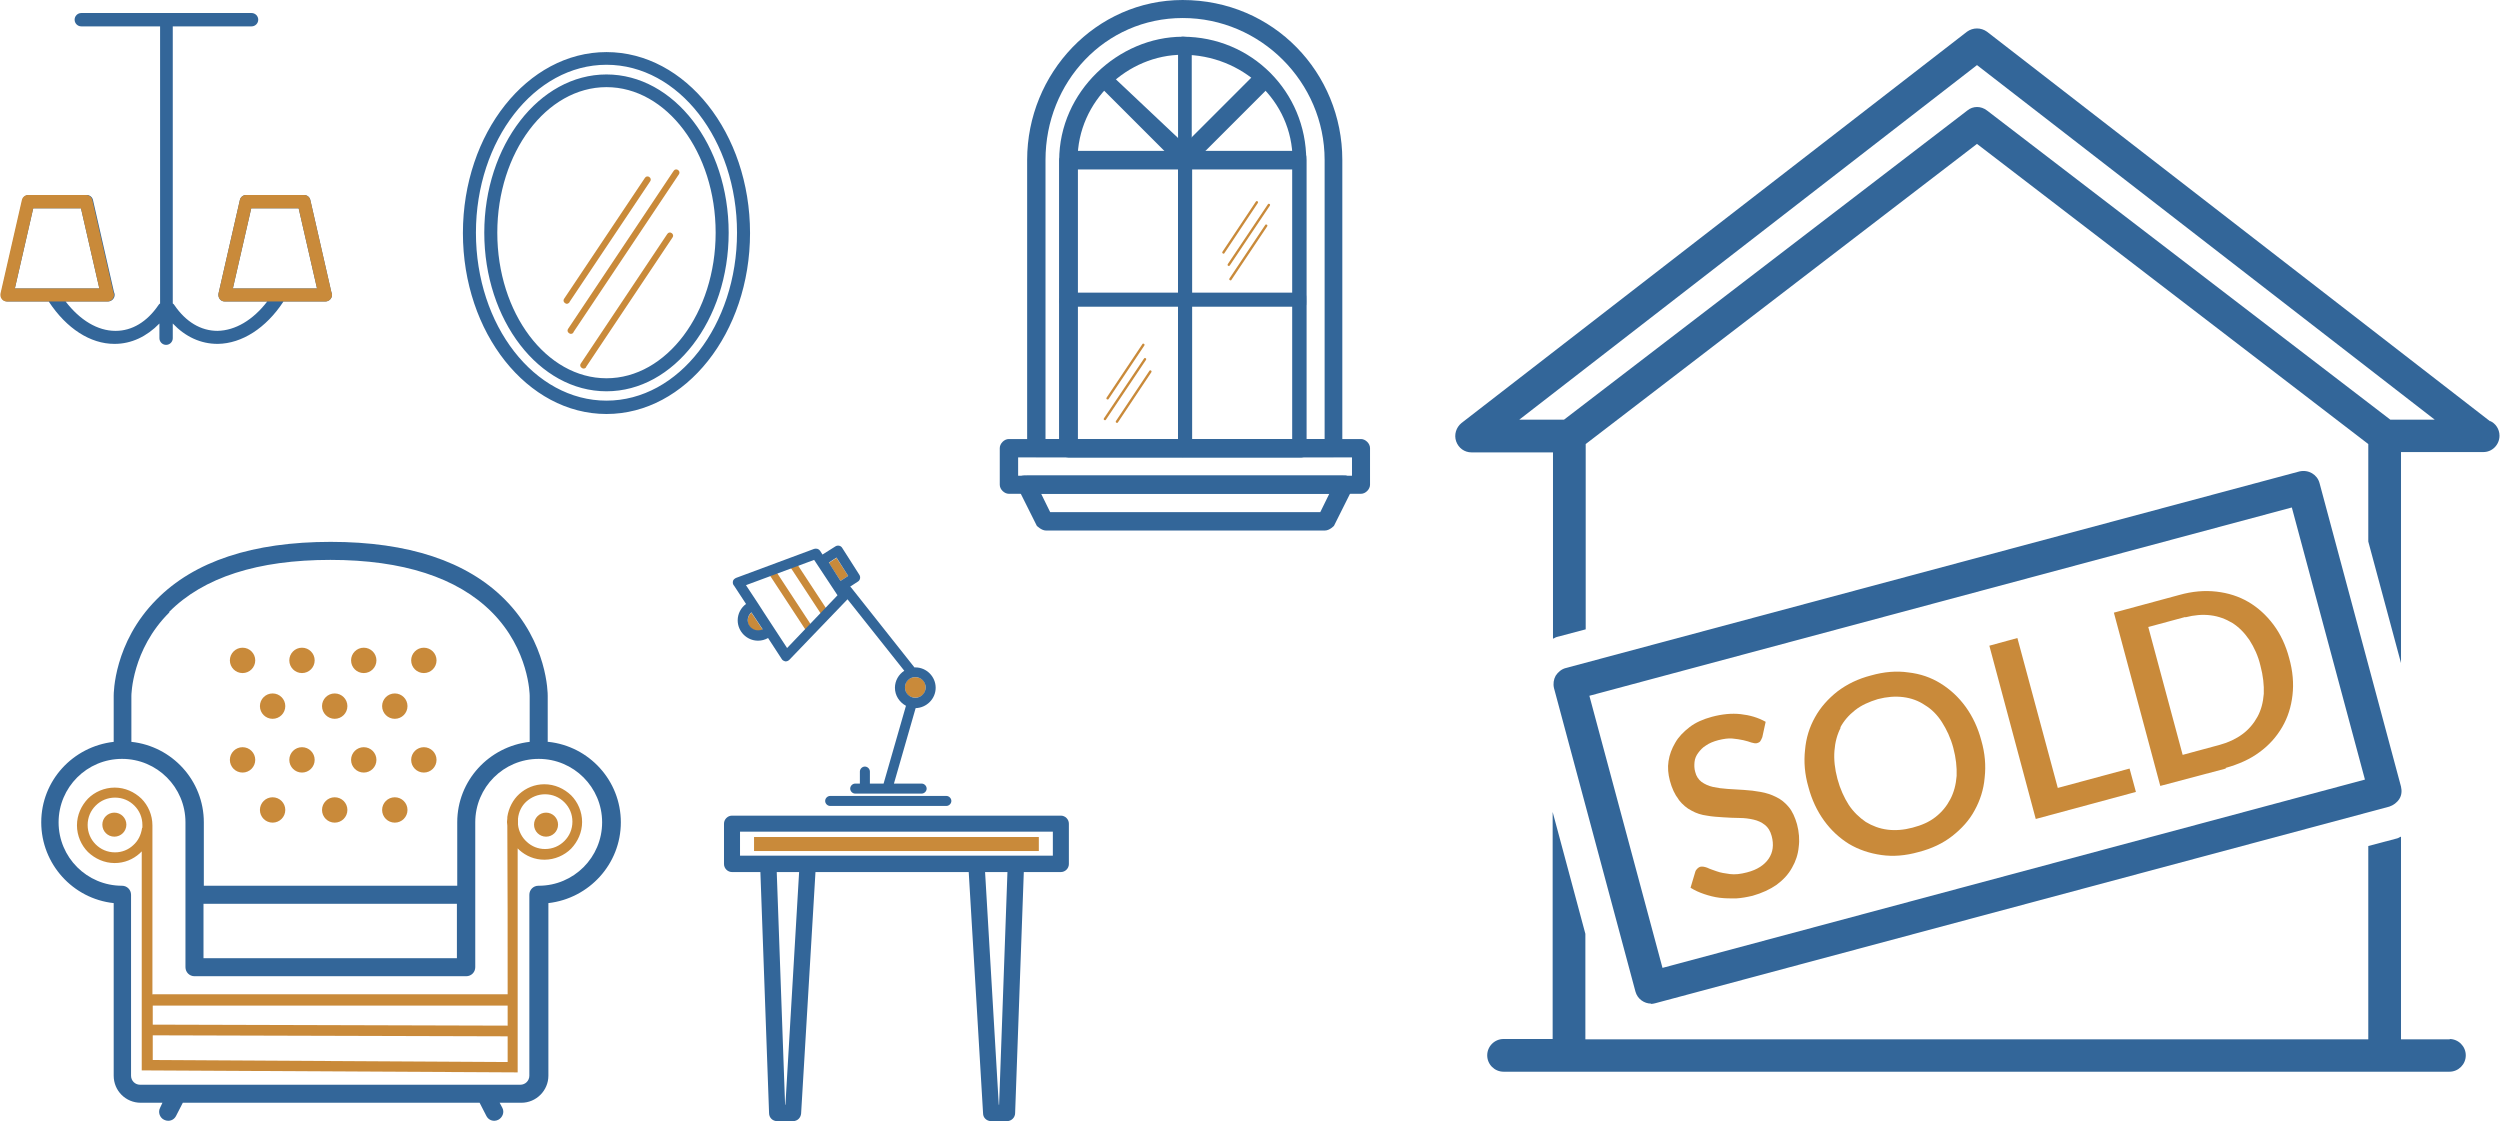
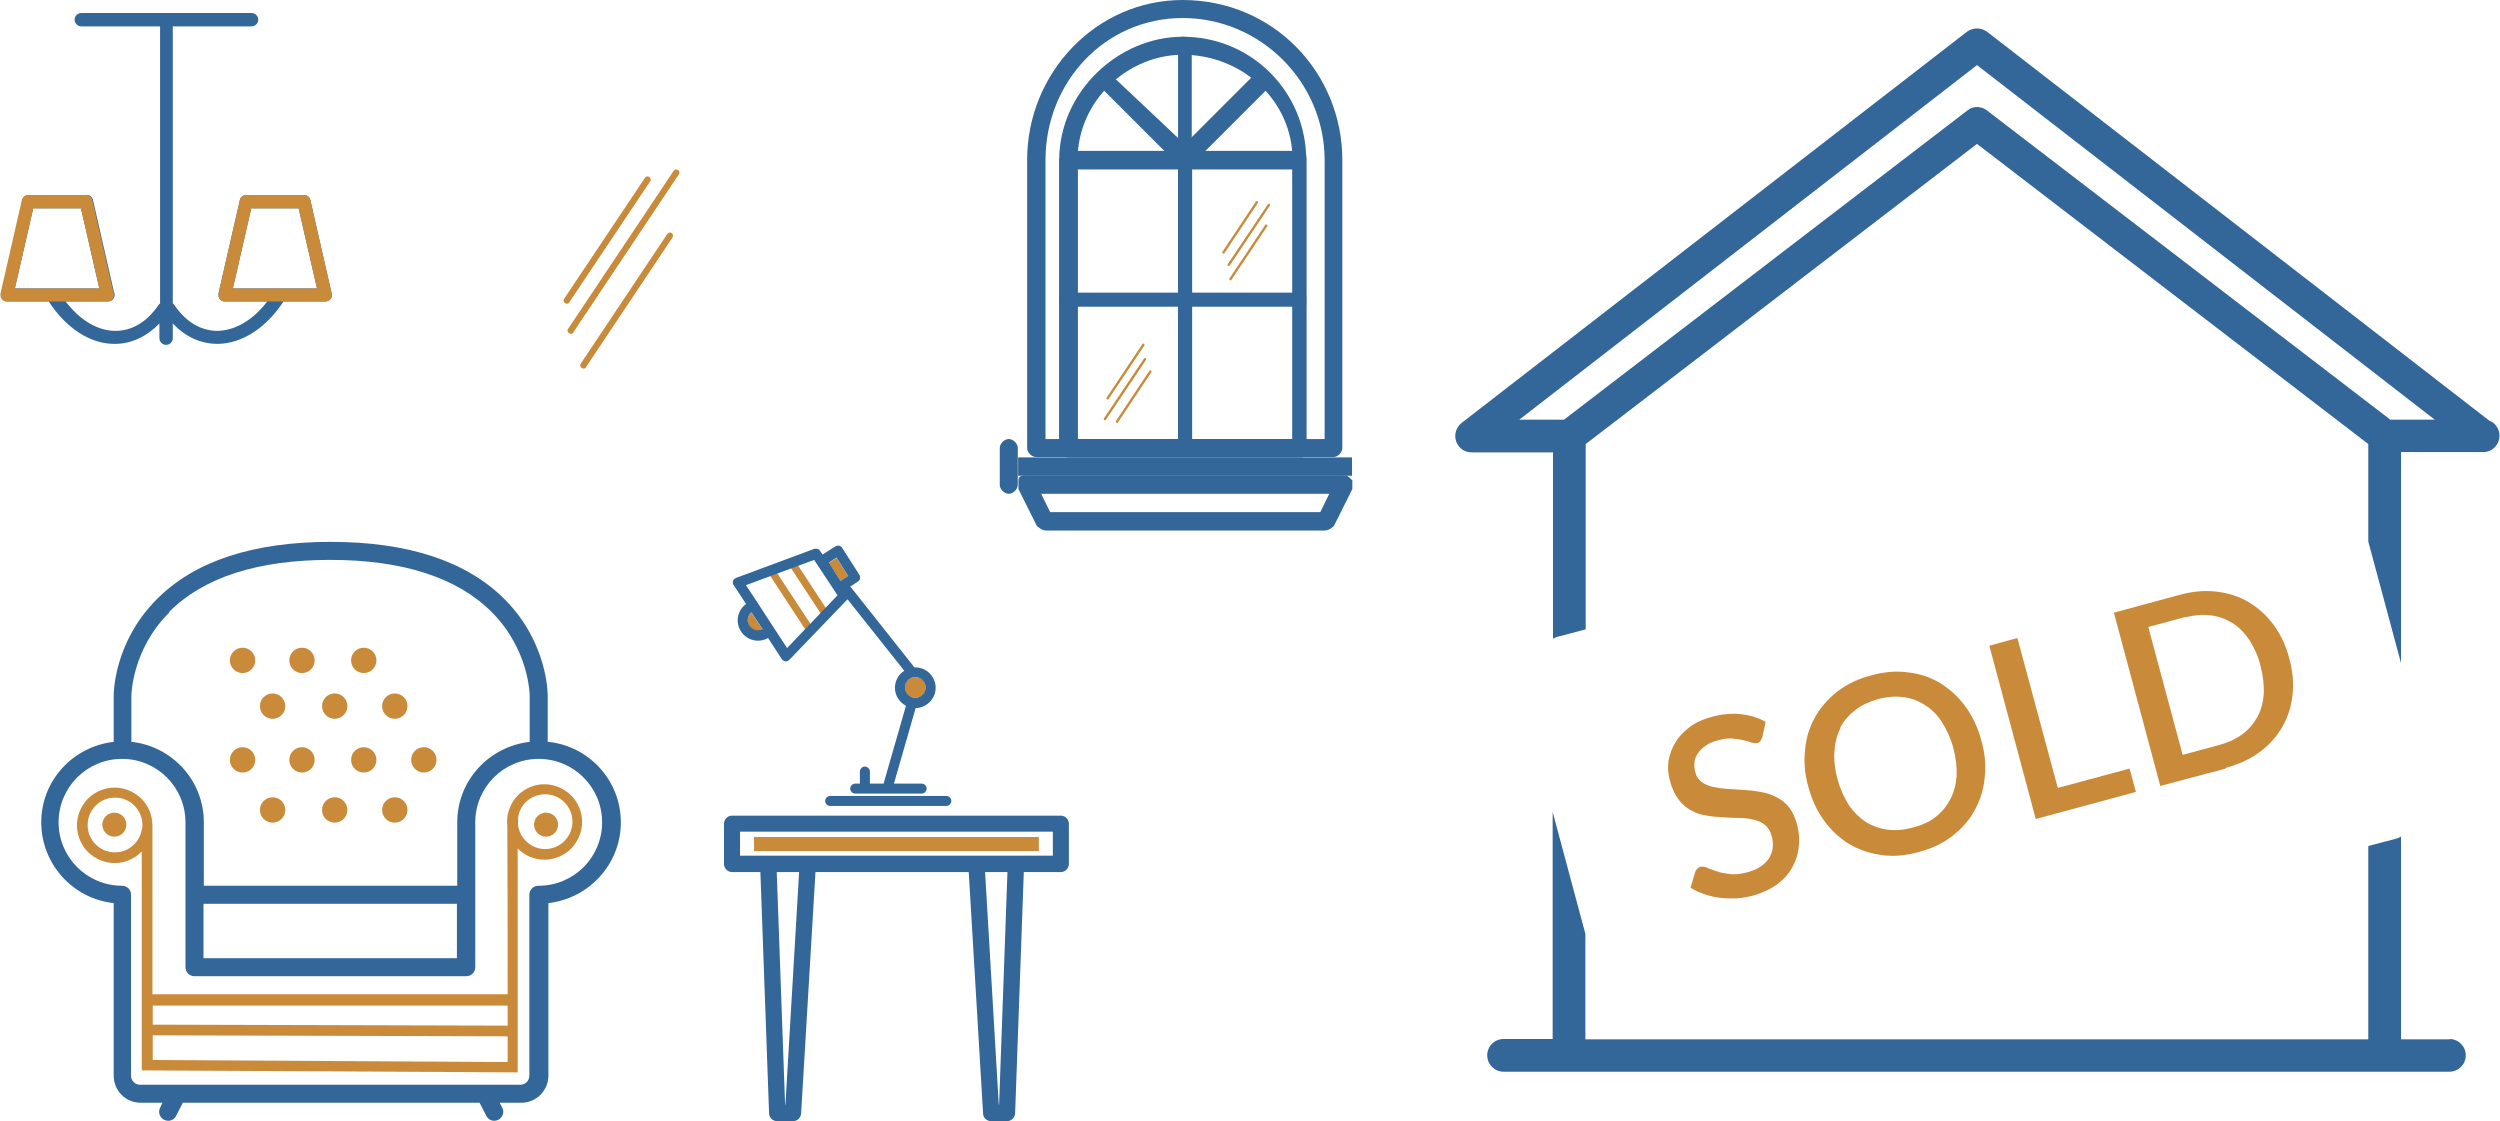
<svg xmlns="http://www.w3.org/2000/svg" xml:space="preserve" width="2.192in" height="0.983in" style="shape-rendering:geometricPrecision; text-rendering:geometricPrecision; image-rendering:optimizeQuality; fill-rule:evenodd; clip-rule:evenodd" viewBox="0 0 74.85 33.58">
  <defs>
    <style type="text/css">
   
    .fil2 {fill:#C98A3A}
    .fil0 {fill:#336699;fill-rule:nonzero}
    .fil1 {fill:#C98A3A;fill-rule:nonzero}
   
  </style>
  </defs>
  <g id="Layer_x0020_1">
-     <path class="fil0" d="M18.15 11.33c-1.8,0 -3.27,-1.95 -3.27,-4.36 0,-2.4 1.47,-4.36 3.27,-4.36 1.8,0 3.27,1.95 3.27,4.36 0,2.4 -1.47,4.36 -3.27,4.36zm0 -9.1c-2.02,0 -3.66,2.13 -3.66,4.74 0,2.62 1.64,4.75 3.66,4.75 2.02,0 3.66,-2.13 3.66,-4.75 0,-2.62 -1.64,-4.74 -3.66,-4.74zm0 9.77c-2.16,0 -3.91,-2.25 -3.91,-5.03 0,-2.77 1.75,-5.03 3.91,-5.03 2.16,0 3.91,2.25 3.91,5.03 0,2.77 -1.75,5.03 -3.91,5.03zm0 -10.44c-2.37,0 -4.3,2.43 -4.3,5.42 0,2.99 1.93,5.42 4.3,5.42 2.37,0 4.3,-2.43 4.3,-5.42 0,-2.99 -1.93,-5.42 -4.3,-5.42z" />
    <path class="fil0" d="M73.37 31.13l-1.47 0 0 -6.07c-0.04,0.01 -0.07,0.04 -0.11,0.05l-0.87 0.23 0 5.79 -23.45 0 0 -3.16 -0.98 -3.65 0 6.8 -1.47 0c-0.27,0 -0.49,0.22 -0.49,0.49 0,0.27 0.22,0.49 0.49,0.49l28.33 0c0.27,0 0.49,-0.22 0.49,-0.49 0,-0.27 -0.22,-0.49 -0.49,-0.49z" />
    <path class="fil0" d="M71.58 12.57l-12.08 -9.26c-0.18,-0.14 -0.42,-0.14 -0.59,0l-12.08 9.26 -1.34 0 13.71 -10.62 13.71 10.62 -1.34 0zm2.99 0.05l-15.07 -11.67c-0.18,-0.13 -0.42,-0.13 -0.6,0l-15.14 11.72c-0.16,0.13 -0.23,0.35 -0.16,0.55 0.07,0.2 0.25,0.33 0.46,0.33l2.44 0 0 5.58c0.04,-0.01 0.07,-0.04 0.11,-0.05l0.87 -0.23 0 -5.55 11.72 -8.99 11.72 8.99 0 2.92 0.98 3.64 0 -6.32 2.44 0c0,0 0.01,0 0.01,0 0.28,0.01 0.5,-0.22 0.5,-0.49 0,-0.2 -0.12,-0.37 -0.28,-0.44z" />
-     <path class="fil0" d="M68.63 15.2l2.19 8.15 -21.04 5.64 -2.19 -8.15 21.04 -5.64zm-19.2 14.87c0.04,0 0.09,-0.01 0.13,-0.02l21.99 -5.89c0.12,-0.04 0.23,-0.12 0.3,-0.23 0.07,-0.11 0.08,-0.24 0.05,-0.37l-2.44 -9.09c-0.07,-0.26 -0.33,-0.41 -0.6,-0.35l-21.98 5.89c-0.12,0.03 -0.23,0.12 -0.3,0.23 -0.06,0.11 -0.08,0.24 -0.05,0.37l2.44 9.09c0.06,0.22 0.26,0.36 0.47,0.36z" />
    <path class="fil1" d="M50.27 23.96c0.11,0.14 0.24,0.25 0.38,0.32 0.14,0.08 0.3,0.13 0.46,0.15 0.16,0.03 0.33,0.04 0.49,0.05 0.16,0.01 0.33,0.02 0.48,0.02 0.16,0 0.3,0.02 0.43,0.05 0.13,0.03 0.24,0.08 0.34,0.16 0.09,0.07 0.16,0.18 0.2,0.33 0.07,0.26 0.04,0.49 -0.09,0.68 -0.13,0.19 -0.34,0.33 -0.65,0.41 -0.19,0.05 -0.36,0.07 -0.51,0.05 -0.15,-0.02 -0.28,-0.04 -0.39,-0.08 -0.11,-0.04 -0.21,-0.07 -0.29,-0.11 -0.08,-0.03 -0.15,-0.04 -0.2,-0.03 -0.04,0.01 -0.07,0.03 -0.1,0.06 -0.03,0.03 -0.05,0.06 -0.06,0.1l-0.14 0.47c0.13,0.08 0.26,0.14 0.41,0.19 0.15,0.05 0.3,0.09 0.46,0.11 0.16,0.02 0.32,0.02 0.49,0.02 0.17,-0.01 0.33,-0.04 0.5,-0.08 0.28,-0.08 0.52,-0.19 0.72,-0.33 0.2,-0.15 0.35,-0.31 0.46,-0.51 0.11,-0.19 0.18,-0.4 0.2,-0.62 0.03,-0.22 0.01,-0.45 -0.05,-0.68 -0.06,-0.21 -0.14,-0.39 -0.25,-0.52 -0.11,-0.13 -0.23,-0.23 -0.38,-0.3 -0.14,-0.07 -0.29,-0.12 -0.46,-0.15 -0.16,-0.03 -0.33,-0.05 -0.5,-0.06 -0.17,-0.01 -0.33,-0.02 -0.49,-0.03 -0.16,-0.01 -0.3,-0.03 -0.44,-0.06 -0.13,-0.03 -0.24,-0.08 -0.34,-0.15 -0.09,-0.07 -0.16,-0.17 -0.19,-0.3 -0.03,-0.1 -0.03,-0.2 -0.02,-0.3 0.01,-0.1 0.05,-0.19 0.11,-0.27 0.06,-0.08 0.13,-0.16 0.23,-0.22 0.1,-0.07 0.22,-0.12 0.37,-0.16 0.16,-0.04 0.3,-0.06 0.42,-0.05 0.12,0.01 0.23,0.03 0.33,0.05 0.1,0.02 0.18,0.05 0.24,0.07 0.07,0.02 0.12,0.03 0.17,0.02 0.04,-0.01 0.08,-0.03 0.1,-0.06 0.02,-0.03 0.04,-0.07 0.06,-0.12l0.1 -0.46c-0.23,-0.13 -0.48,-0.2 -0.75,-0.23 -0.27,-0.03 -0.56,0 -0.86,0.08 -0.26,0.07 -0.49,0.17 -0.67,0.31 -0.18,0.14 -0.33,0.29 -0.43,0.47 -0.1,0.17 -0.17,0.35 -0.2,0.55 -0.03,0.19 -0.01,0.39 0.04,0.58 0.06,0.23 0.15,0.42 0.26,0.56z" />
    <path class="fil1" d="M55.1 21.8c0.11,-0.21 0.26,-0.38 0.45,-0.53 0.19,-0.15 0.42,-0.25 0.68,-0.33 0.27,-0.07 0.52,-0.09 0.76,-0.06 0.24,0.03 0.46,0.11 0.65,0.24 0.2,0.12 0.37,0.29 0.51,0.51 0.14,0.22 0.26,0.47 0.34,0.77 0.08,0.3 0.11,0.58 0.1,0.84 -0.02,0.26 -0.08,0.49 -0.19,0.7 -0.11,0.21 -0.25,0.38 -0.44,0.53 -0.19,0.15 -0.42,0.25 -0.69,0.32 -0.26,0.07 -0.52,0.09 -0.75,0.06 -0.24,-0.03 -0.45,-0.11 -0.65,-0.23 -0.19,-0.13 -0.37,-0.3 -0.51,-0.51 -0.14,-0.22 -0.26,-0.48 -0.34,-0.78 -0.08,-0.3 -0.11,-0.58 -0.09,-0.84 0.02,-0.26 0.08,-0.49 0.19,-0.7zm-0.48 2.78c0.21,0.29 0.46,0.52 0.75,0.7 0.29,0.17 0.61,0.28 0.97,0.33 0.35,0.05 0.72,0.02 1.11,-0.09 0.39,-0.1 0.73,-0.26 1.01,-0.48 0.28,-0.22 0.51,-0.47 0.67,-0.77 0.16,-0.29 0.27,-0.62 0.3,-0.98 0.04,-0.36 0.01,-0.73 -0.1,-1.11 -0.1,-0.38 -0.26,-0.72 -0.47,-1.01 -0.21,-0.29 -0.46,-0.52 -0.75,-0.7 -0.29,-0.18 -0.61,-0.29 -0.97,-0.33 -0.35,-0.05 -0.72,-0.02 -1.11,0.09 -0.39,0.1 -0.72,0.26 -1.01,0.48 -0.28,0.22 -0.51,0.48 -0.67,0.77 -0.17,0.3 -0.27,0.63 -0.3,0.98 -0.04,0.36 -0.01,0.73 0.1,1.11 0.1,0.38 0.26,0.72 0.47,1.01z" />
    <polygon class="fil1" points="63.96,23.72 63.77,23.02 61.62,23.6 60.41,19.11 59.57,19.34 60.96,24.53 " />
    <path class="fil1" d="M65.44 18.49c0.27,-0.07 0.52,-0.09 0.76,-0.06 0.24,0.03 0.45,0.11 0.65,0.23 0.19,0.12 0.36,0.29 0.51,0.51 0.14,0.22 0.26,0.47 0.33,0.77 0.08,0.3 0.11,0.58 0.1,0.84 -0.02,0.26 -0.08,0.49 -0.19,0.69 -0.11,0.2 -0.26,0.38 -0.45,0.52 -0.19,0.14 -0.42,0.25 -0.68,0.32l-1.11 0.3 -1.03 -3.83 1.11 -0.3zm1.21 4.51c0.39,-0.11 0.73,-0.26 1.01,-0.47 0.29,-0.21 0.51,-0.46 0.68,-0.75 0.17,-0.29 0.27,-0.61 0.31,-0.96 0.04,-0.35 0.01,-0.72 -0.1,-1.11 -0.1,-0.38 -0.26,-0.72 -0.47,-1 -0.21,-0.28 -0.46,-0.51 -0.75,-0.68 -0.29,-0.17 -0.61,-0.27 -0.96,-0.31 -0.35,-0.04 -0.72,-0.01 -1.11,0.1l-1.96 0.53 1.39 5.19 1.96 -0.52z" />
    <path class="fil2" d="M17.54 10.99l2.59 -3.88c0.03,-0.04 0.02,-0.1 -0.03,-0.13 -0.04,-0.03 -0.1,-0.02 -0.13,0.03l-2.59 3.88c-0.03,0.04 -0.02,0.1 0.03,0.13 0.02,0.01 0.03,0.02 0.05,0.02 0.03,0 0.06,-0.01 0.08,-0.04z" />
    <path class="fil2" d="M17.16 9.95l3.16 -4.73c0.03,-0.04 0.02,-0.1 -0.03,-0.13 -0.04,-0.03 -0.1,-0.02 -0.13,0.03l-3.16 4.73c-0.03,0.04 -0.02,0.1 0.03,0.13 0.02,0.01 0.03,0.02 0.05,0.02 0.03,0 0.06,-0.01 0.08,-0.04z" />
    <path class="fil2" d="M17.04 9.05l2.42 -3.62c0.03,-0.04 0.02,-0.1 -0.03,-0.13 -0.04,-0.03 -0.1,-0.02 -0.13,0.03l-2.42 3.62c-0.03,0.04 -0.02,0.1 0.03,0.13 0.02,0.01 0.03,0.02 0.05,0.02 0.03,0 0.06,-0.02 0.08,-0.04z" />
    <path class="fil0" d="M16.11 26.53c-0.15,0 -0.27,0.12 -0.27,0.27l0 5.42c0,0.15 -0.12,0.27 -0.27,0.27l-11.39 0c-0.15,0 -0.27,-0.12 -0.27,-0.27l0 -5.42c0,-0.15 -0.12,-0.27 -0.27,-0.27 -1.05,0 -1.9,-0.85 -1.9,-1.9 0,-1.05 0.85,-1.9 1.9,-1.9 1.05,0 1.9,0.85 1.9,1.9l0 4.34c0,0.15 0.12,0.27 0.27,0.27l8.14 0c0.15,0 0.27,-0.12 0.27,-0.27l0 -4.34c0,-1.05 0.85,-1.9 1.9,-1.9 1.05,0 1.9,0.85 1.9,1.9 0,1.05 -0.85,1.9 -1.9,1.9zm-10.03 0.54l7.59 0 0 1.63 -7.59 0 0 -1.63zm-1.03 -8.74c1.03,-1.04 2.66,-1.56 4.83,-1.56 2.17,0 3.8,0.53 4.83,1.56 1.13,1.13 1.14,2.49 1.14,2.51l0 1.38c-1.22,0.14 -2.17,1.16 -2.17,2.41l0 1.9 -7.59 0 0 -1.9c0,-1.25 -0.95,-2.28 -2.17,-2.41l0 -1.38c0,-0.01 0.01,-1.38 1.14,-2.5zm11.34 3.89l0 -1.38c0,-0.06 -0,-1.59 -1.28,-2.88 -1.14,-1.15 -2.9,-1.73 -5.22,-1.73 -2.33,0 -4.09,0.58 -5.22,1.73 -1.28,1.29 -1.28,2.82 -1.28,2.88l0 1.38c-1.22,0.14 -2.17,1.16 -2.17,2.41 0,1.25 0.95,2.29 2.17,2.42l0 5.17c0,0.45 0.36,0.81 0.81,0.81l0.65 0 -0.07 0.15c-0.07,0.13 -0.01,0.3 0.12,0.36 0.04,0.02 0.08,0.03 0.12,0.03 0.1,0 0.19,-0.05 0.24,-0.15l0.2 -0.39 8.89 0 0.2 0.39c0.05,0.1 0.14,0.15 0.24,0.15 0.04,0 0.08,-0.01 0.12,-0.03 0.13,-0.07 0.19,-0.23 0.12,-0.36l-0.08 -0.15 0.65 0c0.45,0 0.81,-0.37 0.81,-0.81l0 -5.17c1.22,-0.14 2.17,-1.17 2.17,-2.42 0,-1.25 -0.95,-2.28 -2.17,-2.41z" />
    <path class="fil1" d="M15.19 31.04l-10.63 -0.03 0 0.74 10.63 0.06 0 -0.76zm-10.63 -1.26l10.63 0c-0,-1.65 -0,-3.5 -0.01,-5.05 -0,-0.04 -0.01,-0.08 -0.01,-0.11l0.01 -0.11 0 -0.04 0 -0c0.04,-0.27 0.17,-0.52 0.36,-0.69 0.2,-0.18 0.46,-0.29 0.75,-0.29 0.31,0 0.59,0.13 0.8,0.33 0.2,0.2 0.33,0.49 0.33,0.8 0,0.31 -0.13,0.59 -0.33,0.8 -0.2,0.2 -0.49,0.33 -0.8,0.33 -0.29,0 -0.55,-0.11 -0.75,-0.29l-0.05 -0.05 0 1c0,1.75 0,3.96 0,5.71 -3.75,-0.02 -7.5,-0.04 -11.26,-0.06 0,-2.03 -0,-4.52 0,-6.56l-0.06 0.06c-0.2,0.18 -0.46,0.29 -0.75,0.29 -0.31,0 -0.59,-0.13 -0.8,-0.33 -0.2,-0.2 -0.33,-0.49 -0.33,-0.8 0,-0.31 0.13,-0.59 0.33,-0.8 0.2,-0.2 0.49,-0.33 0.8,-0.33 0.31,0 0.59,0.13 0.8,0.33 0.2,0.2 0.33,0.49 0.33,0.8l-0 0.06 -0 0.05 0 4.96zm10.63 0.34l-10.63 0 0 0.57 10.63 0.03 0 -0.6zm-10.94 -5.33l0 -0.04 0 -0.04c0,-0.23 -0.09,-0.43 -0.24,-0.58 -0.15,-0.15 -0.35,-0.24 -0.58,-0.24 -0.23,0 -0.43,0.09 -0.58,0.24 -0.15,0.15 -0.24,0.35 -0.24,0.58 0,0.23 0.09,0.43 0.24,0.58 0.15,0.15 0.35,0.24 0.58,0.24 0.21,0 0.4,-0.08 0.54,-0.21 0.15,-0.13 0.24,-0.31 0.27,-0.52zm11.25 -0.09c0.02,0.2 0.12,0.39 0.27,0.52 0.14,0.13 0.33,0.21 0.54,0.21 0.23,0 0.43,-0.09 0.58,-0.24 0.15,-0.15 0.24,-0.35 0.24,-0.58 0,-0.23 -0.09,-0.43 -0.24,-0.58 -0.15,-0.15 -0.35,-0.24 -0.58,-0.24 -0.21,0 -0.4,0.08 -0.55,0.21 -0.15,0.13 -0.24,0.32 -0.26,0.52l-0 0.04 -0 0.04c0,0.03 0,0.06 0,0.09l0 0z" />
    <g id="_3081769079792">
      <circle class="fil2" cx="8.15" cy="24.26" r="0.38" />
      <circle class="fil2" cx="10.01" cy="24.26" r="0.38" />
      <circle class="fil2" cx="11.81" cy="24.26" r="0.38" />
      <circle class="fil2" cx="9.03" cy="22.76" r="0.38" />
      <circle class="fil2" cx="10.88" cy="22.76" r="0.38" />
      <circle class="fil2" cx="12.68" cy="22.76" r="0.38" />
      <circle class="fil2" cx="7.25" cy="22.76" r="0.38" />
      <circle class="fil2" cx="9.03" cy="19.78" r="0.38" />
      <circle class="fil2" cx="10.88" cy="19.78" r="0.38" />
-       <circle class="fil2" cx="12.68" cy="19.78" r="0.38" />
      <circle class="fil2" cx="7.25" cy="19.78" r="0.38" />
      <circle class="fil2" cx="8.15" cy="21.15" r="0.38" />
      <circle class="fil2" cx="10.01" cy="21.15" r="0.38" />
      <circle class="fil2" cx="11.81" cy="21.15" r="0.38" />
    </g>
    <g id="_3081769084432">
      <g>
        <path class="fil0" d="M35.41 0c-2.6,0 -4.66,2.19 -4.66,4.79l0 8.63c0,0.14 0.14,0.27 0.27,0.27l8.9 0c0.14,0 0.27,-0.14 0.27,-0.27l0 -8.63c0,-2.6 -2.05,-4.79 -4.79,-4.79l-0 0zm4.25 13.15l-8.36 0 0 -8.36c0,-2.33 1.78,-4.25 4.11,-4.25 2.33,0 4.25,1.92 4.25,4.25l0 8.36zm0 0z" />
        <path class="fil0" d="M35.41 1.1c-1.92,0 -3.7,1.64 -3.7,3.7l0 8.63c0,0.14 0.14,0.27 0.27,0.27l6.99 0c0.14,0 0.14,-0.14 0.14,-0.27l0 -8.63c0,-2.05 -1.64,-3.7 -3.7,-3.7zm3.29 12.05l-6.44 0 0 -8.36c0,-1.78 1.51,-3.15 3.15,-3.15 1.78,0 3.29,1.37 3.29,3.15l0 8.36 0 0zm0 0z" />
-         <path class="fil0" d="M40.75 13.15l-10.55 0c-0.14,0 -0.27,0.14 -0.27,0.27l0 1.1c0,0.14 0.14,0.27 0.27,0.27l10.55 0c0.14,0 0.27,-0.14 0.27,-0.27l0 -1.1c0,-0.14 -0.14,-0.27 -0.27,-0.27zm-0.27 1.1l-10 0 0 -0.55 10 0 0 0.55zm0 0z" />
+         <path class="fil0" d="M40.75 13.15l-10.55 0c-0.14,0 -0.27,0.14 -0.27,0.27l0 1.1c0,0.14 0.14,0.27 0.27,0.27c0.14,0 0.27,-0.14 0.27,-0.27l0 -1.1c0,-0.14 -0.14,-0.27 -0.27,-0.27zm-0.27 1.1l-10 0 0 -0.55 10 0 0 0.55zm0 0z" />
        <path class="fil0" d="M40.48 14.38c-0.14,-0.14 -0.14,-0.14 -0.27,-0.14l-9.45 0c-0.14,0 -0.27,0 -0.27,0.14 0,0.14 0,0.14 0,0.27l0.55 1.1c0,0 0.14,0.14 0.27,0.14l8.36 0c0.14,0 0.27,-0.14 0.27,-0.14l0.55 -1.1c0,-0.14 0,-0.14 0,-0.27zm-0.96 0.96l-8.08 0 -0.27 -0.55 8.63 0 -0.27 0.55 0 0z" />
        <path class="fil0" d="M35.41 4.52l-3.42 0c-0.14,0 -0.27,0.14 -0.27,0.27l0 8.63c0,0.14 0.14,0.27 0.27,0.27l3.42 0c0.27,0 0.27,-0.14 0.27,-0.27l0 -8.63c0,-0.14 0,-0.27 -0.27,-0.27zm-0.14 8.63l-3.01 0 0 -8.08 3.01 0 0 8.08zm0 0z" />
        <path class="fil0" d="M35.41 4.52l-3.42 0c-0.14,0 -0.27,0.14 -0.27,0.27l0 4.25c0,0.14 0.14,0.14 0.27,0.14l3.42 0c0.27,0 0.27,0 0.27,-0.14l0 -4.25c0,-0.14 0,-0.27 -0.27,-0.27zm-0.14 4.25l-3.01 0 0 -3.7 3.01 0 0 3.7zm0 0z" />
        <path class="fil0" d="M35.41 8.77l-3.42 0c-0.14,0 -0.27,0 -0.27,0.27l0 4.38c0,0.14 0.14,0.27 0.27,0.27l3.42 0c0.27,0 0.27,-0.14 0.27,-0.27l0 -4.38c0,-0.27 0,-0.27 -0.27,-0.27zm-0.14 4.38l-3.01 0 0 -3.97 3.01 0 0 3.97zm0 0z" />
        <path class="fil0" d="M38.97 4.52l-3.56 0c-0.14,0 -0.14,0.14 -0.14,0.27l0 8.63c0,0.14 0,0.27 0.14,0.27l3.56 0c0.14,0 0.14,-0.14 0.14,-0.27l0 -8.63c0,-0.14 0,-0.27 -0.14,-0.27zm-0.27 8.63l-3.01 0 0 -8.08 3.01 0 0 8.08zm0 0z" />
        <path class="fil0" d="M38.97 4.52l-3.56 0c-0.14,0 -0.14,0.14 -0.14,0.27l0 4.25c0,0.14 0,0.14 0.14,0.14l3.56 0c0.14,0 0.14,0 0.14,-0.14l0 -4.25c0,-0.14 0,-0.27 -0.14,-0.27zm-0.27 4.25l-3.01 0 0 -3.7 3.01 0 0 3.7zm0 0z" />
        <path class="fil0" d="M38.97 8.77l-3.56 0c-0.14,0 -0.14,0 -0.14,0.27l0 4.38c0,0.14 0,0.27 0.14,0.27l3.56 0c0.14,0 0.14,-0.14 0.14,-0.27l0 -4.38c0,-0.27 0,-0.27 -0.14,-0.27zm-0.27 4.38l-3.01 0 0 -3.97 3.01 0 0 3.97zm0 0z" />
        <path class="fil0" d="M38.01 2.19c-0.14,-0.14 -0.27,-0.14 -0.41,0l-2.33 2.33c-0.14,0.14 -0.14,0.27 0,0.41 0.14,0 0.14,0.14 0.14,0.14 0.14,0 0.14,-0.14 0.27,-0.14l2.33 -2.33c0.14,-0.14 0.14,-0.27 0,-0.41l0 0zm0 0z" />
        <path class="fil0" d="M35.68 4.52l-2.47 -2.33c0,-0.14 -0.14,-0.14 -0.27,0 -0.14,0.14 -0.14,0.27 0,0.41l2.33 2.33c0.14,0 0.14,0.14 0.14,0.14 0.14,0 0.14,-0.14 0.27,-0.14 0.14,-0.14 0.14,-0.27 0,-0.41zm0 0z" />
        <path class="fil0" d="M35.41 1.1c-0.14,0 -0.14,0.14 -0.14,0.27l0 3.42c0,0.14 0,0.27 0.14,0.27 0.27,0 0.27,-0.14 0.27,-0.27l0 -3.42c0,-0.14 0,-0.27 -0.27,-0.27zm0 0z" />
      </g>
    </g>
    <path class="fil0" d="M31.52 24.91l-9.37 0 0 0.72 9.37 0 0 -0.72zm-8.02 8.18l0.01 0 0.41 -6.97 -0.67 0 0.25 6.97zm6.4 0l0.01 0 0.25 -6.97 -0.67 0 0.41 6.97zm1.87 -6.97l-1.12 0 -0.26 7.22c-0,0.13 -0.11,0.24 -0.24,0.24l-0.48 0c-0.13,0 -0.24,-0.1 -0.24,-0.23l-0.43 -7.23 -4.59 0 -0.43 7.23c-0.01,0.13 -0.11,0.23 -0.24,0.23l-0.48 0c-0.13,0 -0.24,-0.1 -0.24,-0.24l-0.26 -7.22 -0.85 0c-0.13,0 -0.24,-0.11 -0.24,-0.24l0 -1.21c0,-0.13 0.11,-0.24 0.24,-0.24l9.85 0c0.13,0 0.24,0.11 0.24,0.24l0 1.21c0,0.13 -0.11,0.24 -0.24,0.24z" />
    <polygon class="fil2" points="31.1,25.07 22.57,25.07 22.57,25.49 31.1,25.49 " />
    <path class="fil2" d="M27.09 20.59c0,0.41 0.62,0.41 0.62,0 0,-0.41 -0.62,-0.41 -0.62,0z" />
    <path class="fil2" d="M22.83 18.86l-0.34 -0.51c-0.07,0.06 -0.11,0.14 -0.11,0.24 0,0.23 0.24,0.38 0.45,0.28z" />
    <polygon class="fil2" points="24.81,16.86 25.16,17.4 25.39,17.25 25.04,16.71 " />
    <circle class="fil2" cx="3.41" cy="24.7" r="0.36" />
    <circle class="fil2" cx="16.34" cy="24.7" r="0.36" />
    <rect class="fil2" transform="matrix(0.836 -0.548 0.548 0.836 23.056 17.253)" width="0.22" height="1.94" />
    <rect class="fil2" transform="matrix(0.836 -0.548 0.548 0.836 23.608 16.912)" width="0.22" height="1.94" />
    <path class="fil0" d="M22.32 17.53l2.05 -0.76 0.7 1.06 -1.51 1.58 -0.68 -1.04 -0.2 -0.31c0,-0 -0,-0 -0,-0l-0.35 -0.53zm0.06 1.05c0,-0.09 0.04,-0.18 0.11,-0.24l0.34 0.51c-0.04,0.02 -0.09,0.03 -0.14,0.03 -0.17,0 -0.31,-0.14 -0.31,-0.31zm2.78 -1.18l-0.35 -0.55 0.23 -0.15 0.35 0.55 -0.23 0.15zm1.93 3.19c0,-0.17 0.14,-0.31 0.31,-0.31 0.17,0 0.31,0.14 0.31,0.31 0,0.17 -0.14,0.31 -0.31,0.31 -0.17,0 -0.31,-0.14 -0.31,-0.31zm-5.12 -3.05l0.36 0.55c-0.15,0.11 -0.25,0.29 -0.25,0.49 0,0.33 0.27,0.61 0.61,0.61 0.11,0 0.21,-0.03 0.3,-0.08l0.41 0.63c0.02,0.04 0.07,0.06 0.11,0.07 0,0 0.01,0 0.01,0 0.04,0 0.08,-0.02 0.11,-0.05l1.73 -1.8c0,-0 0.01,-0.01 0.01,-0.01l1.7 2.14c-0.17,0.11 -0.28,0.3 -0.28,0.51 0,0.23 0.13,0.43 0.33,0.54l-0.67 2.33c-0,0 0,0 -0,0l-0.41 0 0 -0.36c0,-0.08 -0.07,-0.15 -0.15,-0.15 -0.08,0 -0.15,0.07 -0.15,0.15l0 0.36 -0.14 0c-0.08,0 -0.15,0.07 -0.15,0.15 0,0.08 0.07,0.15 0.15,0.15l1.99 0c0.08,0 0.15,-0.07 0.15,-0.15 0,-0.08 -0.07,-0.15 -0.15,-0.15l-0.83 0 0.65 -2.26c0.33,-0.01 0.6,-0.28 0.6,-0.61 0,-0.33 -0.27,-0.61 -0.61,-0.61 -0.01,0 -0.02,0 -0.03,0 -0,-0.01 -0.01,-0.02 -0.02,-0.03l-1.87 -2.36c-0.01,-0.01 -0.02,-0.02 -0.03,-0.03l0.23 -0.15c0.07,-0.04 0.09,-0.14 0.04,-0.21l-0.51 -0.8c-0.04,-0.07 -0.14,-0.09 -0.21,-0.04l-0.38 0.24 -0.07 -0.11c-0.04,-0.06 -0.11,-0.08 -0.18,-0.06l-2.34 0.87c-0.04,0.02 -0.08,0.05 -0.09,0.09 -0.01,0.04 -0.01,0.09 0.02,0.13zm2.88 6.3c-0.08,0 -0.15,0.07 -0.15,0.15 0,0.08 0.07,0.15 0.15,0.15l3.48 0c0.08,0 0.15,-0.07 0.15,-0.15 0,-0.08 -0.07,-0.15 -0.15,-0.15l-3.48 0z" />
    <path class="fil2" d="M36.87 8.38l1.07 -1.6c0.01,-0.02 0.01,-0.04 -0.01,-0.05 -0.02,-0.01 -0.04,-0.01 -0.05,0.01l-1.07 1.6c-0.01,0.02 -0.01,0.04 0.01,0.05 0.01,0 0.01,0.01 0.02,0.01 0.01,0 0.03,-0.01 0.03,-0.02z" />
    <path class="fil2" d="M36.82 7.95l1.2 -1.79c0.01,-0.02 0.01,-0.04 -0.01,-0.05 -0.02,-0.01 -0.04,-0.01 -0.05,0.01l-1.2 1.79c-0.01,0.02 -0.01,0.04 0.01,0.05 0.01,0 0.01,0.01 0.02,0.01 0.01,0 0.02,-0.01 0.03,-0.02z" />
    <path class="fil2" d="M36.66 7.58l1 -1.5c0.01,-0.02 0.01,-0.04 -0.01,-0.05 -0.02,-0.01 -0.04,-0.01 -0.05,0.01l-1 1.5c-0.01,0.02 -0.01,0.04 0.01,0.05 0.01,0 0.01,0.01 0.02,0.01 0.01,0 0.03,-0.01 0.03,-0.02z" />
    <path class="fil2" d="M34.2 10.31l-1.07 1.6c-0.01,0.02 -0.01,0.04 0.01,0.05 0.02,0.01 0.04,0.01 0.05,-0.01l1.07 -1.6c0.01,-0.02 0.01,-0.04 -0.01,-0.05 -0.01,-0 -0.01,-0.01 -0.02,-0.01 -0.01,0 -0.03,0.01 -0.03,0.02z" />
    <path class="fil2" d="M34.25 10.74l-1.2 1.79c-0.01,0.02 -0.01,0.04 0.01,0.05 0.02,0.01 0.04,0.01 0.05,-0.01l1.2 -1.79c0.01,-0.02 0.01,-0.04 -0.01,-0.05 -0.01,-0 -0.01,-0.01 -0.02,-0.01 -0.01,0 -0.02,0.01 -0.03,0.02z" />
    <path class="fil2" d="M34.41 11.11l-1 1.5c-0.01,0.02 -0.01,0.04 0.01,0.05 0.02,0.01 0.04,0.01 0.05,-0.01l1 -1.5c0.01,-0.02 0.01,-0.04 -0.01,-0.05 -0.01,-0 -0.01,-0.01 -0.02,-0.01 -0.01,0 -0.03,0.01 -0.03,0.02z" />
    <path class="fil0" d="M0.99 6.24l1.42 0 0.55 2.4 -2.53 0 0.55 -2.4zm5.97 2.4l0.55 -2.4 1.42 0 0.55 2.4 -2.53 0zm-6.77 0.39l1.26 0c0,0 0,0 0,0.01 0.53,0.8 1.24,1.26 1.96,1.26 0,0 0.01,0 0.01,0 0.5,0 0.96,-0.22 1.34,-0.61l0 0.44c0,0.11 0.09,0.2 0.2,0.2 0.11,0 0.2,-0.09 0.2,-0.2l0 -0.44c0.38,0.4 0.84,0.61 1.34,0.61 0,0 0.01,0 0.01,0 0.72,-0.01 1.44,-0.47 1.96,-1.26 0,-0 0,-0 0,-0.01l1.26 0c0,-0 0,0 0,0 0.11,0 0.2,-0.09 0.2,-0.2 0,-0.03 -0.01,-0.06 -0.02,-0.08l-0.63 -2.76c-0.02,-0.09 -0.1,-0.15 -0.19,-0.15l-1.73 0c-0.09,0 -0.17,0.06 -0.19,0.15l-0.64 2.8c-0.01,0.06 0,0.12 0.04,0.17 0.04,0.05 0.09,0.07 0.15,0.07l1.27 0c-0.43,0.56 -0.96,0.87 -1.49,0.88 -0.5,0 -0.95,-0.27 -1.29,-0.77 -0.01,-0.02 -0.03,-0.04 -0.05,-0.05l0 -8.28c0,-0.01 -0,-0.01 -0,-0.02l2.36 0c0.11,0 0.2,-0.09 0.2,-0.2 0,-0.11 -0.09,-0.2 -0.2,-0.2l-5.1 0c-0.11,0 -0.2,0.09 -0.2,0.2 0,0.11 0.09,0.2 0.2,0.2l2.36 0c-0,0.01 -0,0.01 -0,0.02l0 8.28c-0.02,0.01 -0.04,0.03 -0.05,0.05 -0.34,0.5 -0.79,0.77 -1.28,0.77 -0,0 -0.01,0 -0.01,0 -0.53,-0 -1.06,-0.32 -1.49,-0.88l1.27 0c0,-0 0,0 0,0 0.11,0 0.2,-0.09 0.2,-0.2 0,-0.03 -0.01,-0.06 -0.02,-0.08l-0.63 -2.76c-0.02,-0.09 -0.1,-0.15 -0.19,-0.15l-1.73 0c-0.09,0 -0.17,0.06 -0.19,0.15l-0.64 2.8c-0.01,0.06 0,0.12 0.04,0.17 0.04,0.05 0.09,0.07 0.15,0.07z" />
    <g>
      <path class="fil1" d="M0.99 6.24l1.42 0 0.55 2.4 -2.53 0 0.55 -2.4zm5.97 2.4l0.55 -2.4 1.42 0 0.55 2.4 -2.53 0zm-5.51 0.39l0.48 0 1.27 0c0,-0 0,0 0,0 0.11,0 0.2,-0.09 0.2,-0.2 0,-0.03 -0.01,-0.06 -0.02,-0.08l-0.63 -2.76c-0.02,-0.09 -0.1,-0.15 -0.19,-0.15l-1.73 0c-0.09,0 -0.17,0.06 -0.19,0.15l-0.64 2.8c-0.01,0.06 0,0.12 0.04,0.17 0.04,0.05 0.09,0.07 0.15,0.07l1.26 0 0 0zm7.02 0l1.26 0c0,-0 0,0 0,0 0.11,0 0.2,-0.09 0.2,-0.2 0,-0.03 -0.01,-0.06 -0.02,-0.08l-0.63 -2.76c-0.02,-0.09 -0.1,-0.15 -0.19,-0.15l-1.73 0c-0.09,0 -0.17,0.06 -0.19,0.15l-0.64 2.8c-0.01,0.06 0,0.12 0.04,0.17 0.04,0.05 0.09,0.07 0.15,0.07l1.25 0 0.5 0z" />
    </g>
  </g>
</svg>